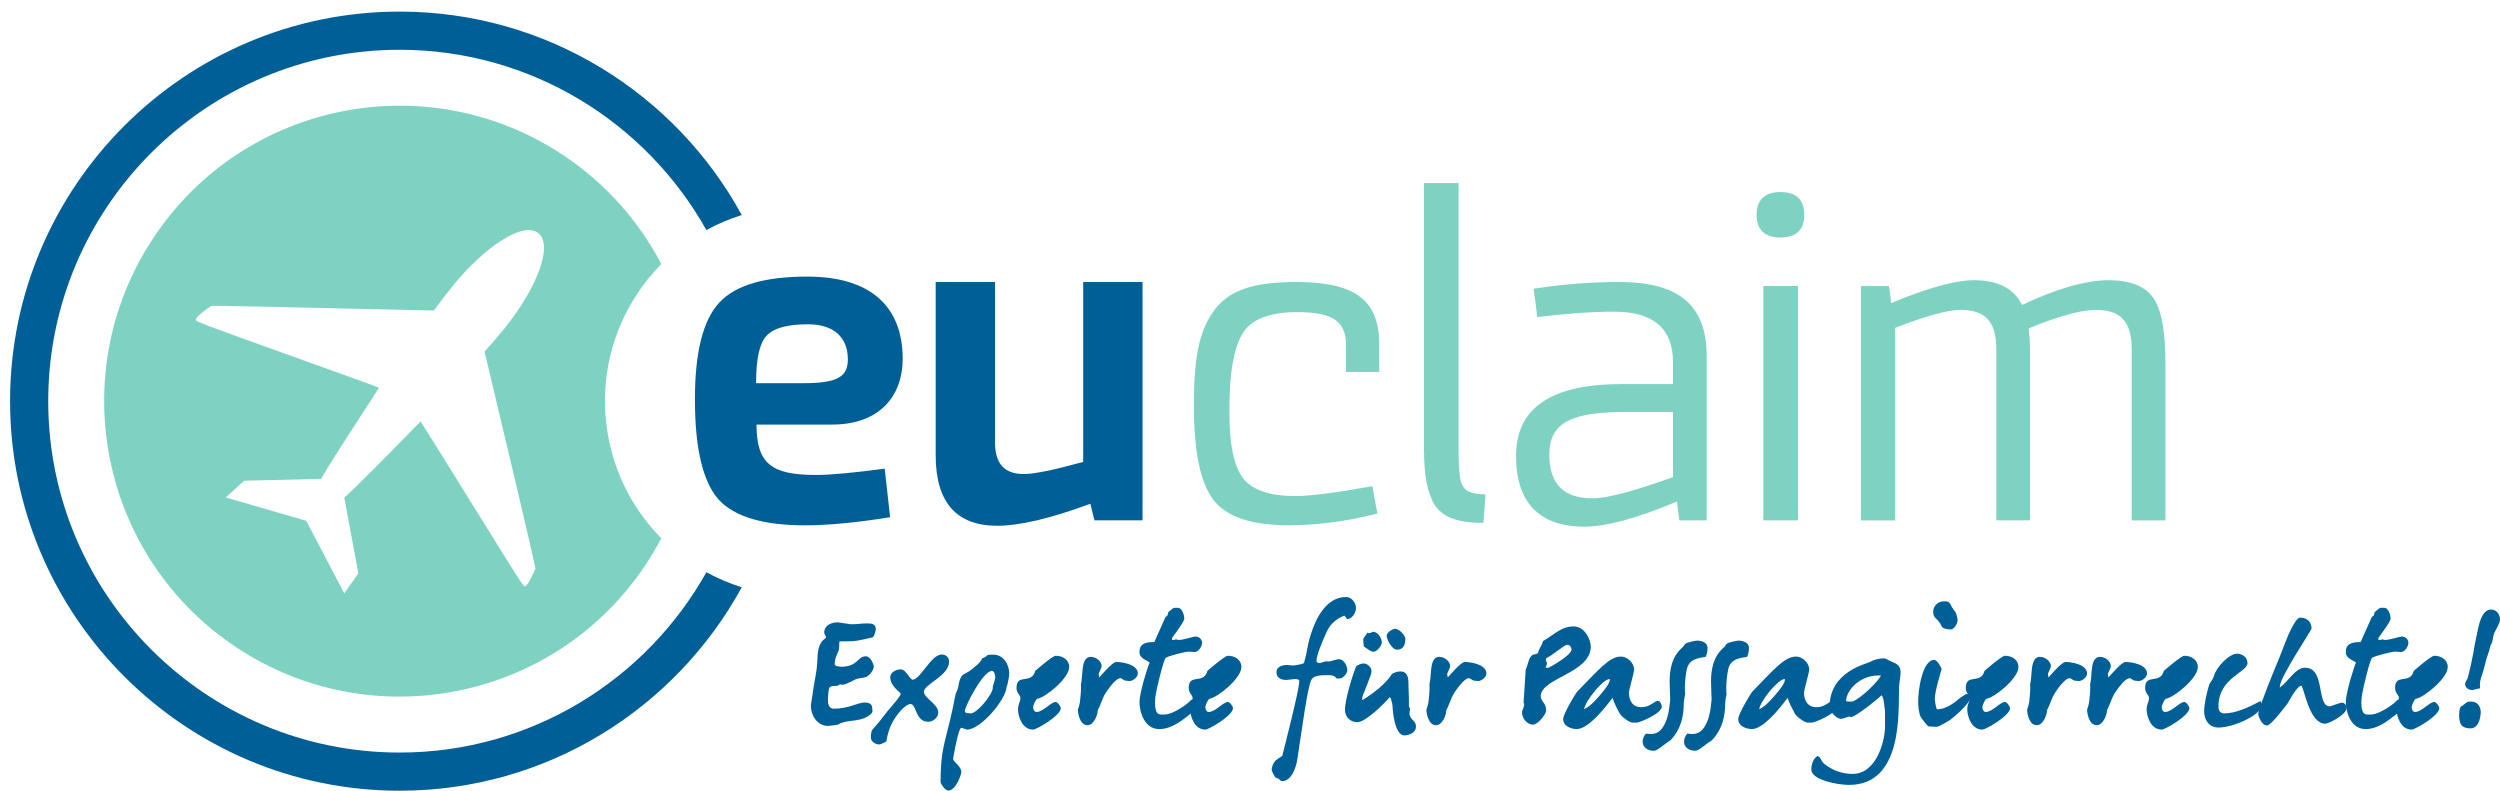
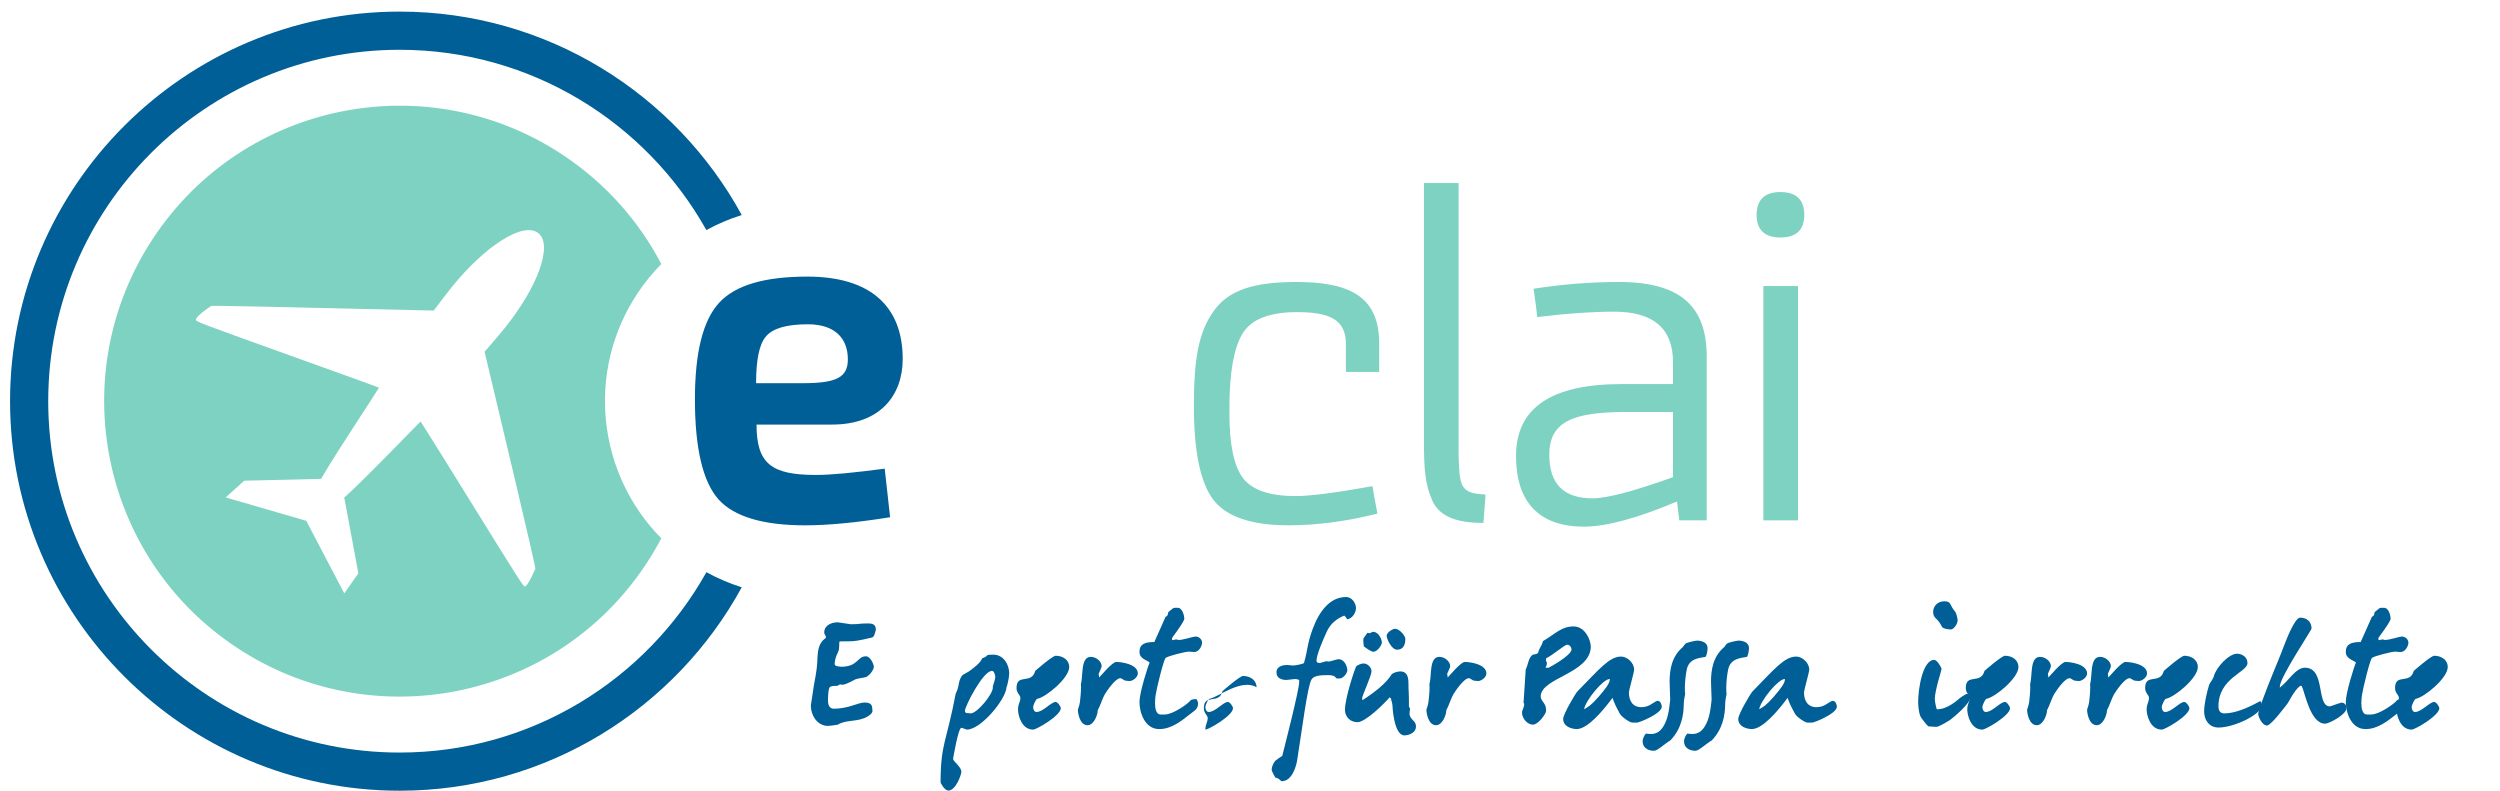
<svg xmlns="http://www.w3.org/2000/svg" version="1.1" id="Layer_1" x="0px" y="0px" viewBox="0 0 220.889 69.864" style="enable-background:new 0 0 220.889 69.864;" xml:space="preserve">
  <g>
    <g>
      <g>
        <path style="fill:#7ED2C1;" d="M56.333,25.907c-4.603,6.928-3.536,15.969,2.097,21.655c-0.416,0.791-0.875,1.569-1.38,2.329     c-7.979,12.008-24.179,15.271-36.187,7.293C8.857,49.206,5.589,33.007,13.567,20.999c7.978-12.007,24.179-15.273,36.186-7.295     c3.791,2.519,6.708,5.858,8.678,9.625C57.665,24.106,56.959,24.964,56.333,25.907z M31.664,50.653l-1.247-6.687     c1.327-1.191,3.765-3.686,5.388-5.348c0.591-0.605,1.12-1.146,1.357-1.379c0.468,0.713,2.408,3.841,4.29,6.876     c4.785,7.714,4.789,7.717,4.943,7.694c0.25-0.038,0.899-1.534,0.904-1.548c0.016-0.058,0.051-0.178-4.484-19.183     c0.732-0.834,1.328-1.533,1.728-2.028c2.988-3.692,4.319-7.401,3.03-8.445c-0.64-0.519-1.799-0.293-3.26,0.638     c-1.41,0.897-2.96,2.347-4.366,4.084c-0.398,0.493-0.959,1.222-1.622,2.113c-12.932-0.311-19.548-0.448-19.658-0.411     c-0.015,0.005-1.39,0.903-1.35,1.228c0.021,0.168,0.022,0.178,9.362,3.531c2.993,1.074,6.078,2.181,6.805,2.467     c-0.205,0.337-0.763,1.194-1.348,2.094c-1.248,1.918-2.949,4.53-3.768,5.959l-6.794,0.165l-1.631,1.478l7.118,2.067l3.358,6.411     L31.664,50.653z" />
        <path style="fill:#7ED2C1;" d="M114.548,24.916c-3.775,0-6.04,0.715-7.351,2.623c-1.311,1.868-1.709,4.212-1.709,8.345     c0,3.974,0.556,6.716,1.709,8.265c1.153,1.51,3.378,2.265,6.676,2.265c2.503,0,5.126-0.358,7.828-1.033     c-0.199-0.994-0.318-1.788-0.437-2.424c-3.298,0.596-5.563,0.874-6.795,0.874c-2.265,0-3.815-0.517-4.649-1.59     c-0.795-1.073-1.192-2.941-1.192-5.682v-0.556c0-3.1,0.397-5.285,1.152-6.517c0.755-1.272,2.384-1.908,4.808-1.908     c2.861,0,4.331,0.636,4.331,2.822v2.464h2.94v-2.503C121.859,26.387,119.515,24.916,114.548,24.916z" />
        <path style="fill:#7ED2C1;" d="M131.244,43.689c-2.248-0.084-2.279-0.737-2.37-3.434V16.174h-3.06v22.849     c0,2.543,0.119,3.815,0.755,5.246c0.676,1.43,2.236,1.933,4.5,1.933C131.054,46.248,131.28,43.705,131.244,43.689z" />
        <path style="fill:#7ED2C1;" d="M143.048,24.916c-2.503,0-5.007,0.199-7.55,0.596c0.159,1.113,0.278,1.947,0.318,2.503     c2.583-0.318,4.848-0.477,6.795-0.477c3.457,0,5.206,1.47,5.206,4.451v1.947h-4.53c-6.239,0-9.338,2.106-9.338,6.358     c0,4.093,2.066,6.239,6,6.239c1.987,0,4.729-0.755,8.226-2.225l0.199,1.669h2.424V31.513     C150.797,27.182,148.611,24.916,143.048,24.916z M147.816,42.163c-3.457,1.232-5.802,1.868-7.113,1.868     c-2.543,0-3.815-1.272-3.815-3.854c0-2.861,1.987-3.775,6.755-3.775h4.172V42.163z" />
        <path style="fill:#7ED2C1;" d="M157.313,16.969c-1.391,0-2.106,0.675-2.106,2.027c0,1.311,0.715,1.987,2.106,1.987     c1.391,0,2.106-0.675,2.106-1.987C159.419,17.644,158.704,16.969,157.313,16.969z" />
-         <path style="fill:#7ED2C1;" d="M190.215,26.268c-0.715-0.994-2.027-1.51-3.894-1.51c-1.987,0-4.53,0.715-7.669,2.185     c-0.715-1.47-2.146-2.185-4.252-2.185c-1.629,0-4.093,0.675-7.311,2.027c-0.04-0.437-0.08-0.914-0.199-1.51h-2.464v20.703h3.02     V28.97c2.742-1.073,4.689-1.59,5.762-1.59c2.185,0,3.179,0.994,3.179,3.497v15.1h2.98V31.275c0-0.835-0.04-1.59-0.119-2.265     c2.623-1.073,4.61-1.629,5.921-1.629c2.185,0,3.179,0.994,3.179,3.497v15.1h2.98V32.149     C191.328,29.248,190.97,27.261,190.215,26.268z" />
        <rect x="155.803" y="25.274" style="fill:#7ED2C1;" width="3.06" height="20.703" />
      </g>
      <g>
        <path style="fill:#005F96;" d="M35.308,66.492c-17.119,0-31.047-13.928-31.047-31.047c0-17.119,13.928-31.047,31.047-31.047     c11.634,0,21.788,6.436,27.104,15.93c1-0.546,2.047-0.99,3.126-1.328C59.695,8.3,48.335,1.025,35.308,1.025     c-18.979,0-34.419,15.44-34.419,34.419c0,18.979,15.44,34.42,34.419,34.42c13.027,0,24.386-7.274,30.23-17.974     c-1.067-0.335-2.112-0.777-3.123-1.332C57.099,60.054,46.944,66.492,35.308,66.492z" />
        <path style="fill:#005F96;" d="M61.4,35.288c0,4.371,0.715,7.312,2.106,8.862c1.391,1.51,3.934,2.265,7.63,2.265     c2.027,0,4.53-0.239,7.51-0.715l-0.477-4.292c-2.702,0.358-4.729,0.556-6.08,0.556c-3.934,0-5.245-0.994-5.245-4.451h6.676     c4.252,0,6.239-2.583,6.239-5.802c0-4.649-2.861-7.272-8.424-7.272c-3.775,0-6.358,0.755-7.789,2.305     C62.116,28.294,61.4,31.116,61.4,35.288z M67.679,29.725c0.596-0.715,1.828-1.073,3.696-1.073c2.344,0,3.537,1.192,3.537,3.099     c0,1.589-0.994,2.106-3.974,2.106h-4.133C66.805,31.791,67.083,30.4,67.679,29.725z" />
-         <path style="fill:#005F96;" d="M96.699,45.977h4.252V24.916h-5.245v15.895c-2.583,0.715-4.332,1.073-5.246,1.073     c-1.709,0-2.543-0.914-2.543-2.782V24.916h-5.245v15.299c0,4.173,1.828,6.239,5.444,6.239c1.947,0,4.689-0.636,8.226-1.947     C96.421,44.865,96.54,45.342,96.699,45.977z" />
      </g>
    </g>
  </g>
  <g>
    <path style="fill:#005F96;" d="M77.066,56.323c-1.325,0.316-1.617,0.34-2.066,0.34h-0.28c-0.097,0-0.365,0.012-0.547,0.012   c-0.049,0.219,0.012,0.559-0.085,0.839c-0.097,0.279-0.28,0.462-0.34,1.106v0.036c0,0.17,0.194,0.207,0.231,0.207   c0.11,0,0.231,0.048,0.34,0.048c1.507,0,1.41-0.923,2.188-0.923c0.425,0,0.705,0.766,0.705,0.923   c-0.049,0.413-0.51,0.851-0.705,0.912c-0.231,0.073-0.632,0.097-0.912,0.195c-0.17,0.073-0.839,0.486-1.203,0.486   c-0.122,0-0.025-0.036-0.134-0.036c-0.097,0-0.182,0.097-0.28,0.134H73.76c-0.134,0-0.267,0.013-0.413,0.085   c-0.158,0.109-0.17,0.692-0.182,0.887c0,0.061-0.012,0.17-0.012,0.279c0,0.328,0.073,0.766,0.523,0.766   c1.288,0,2.139-0.547,2.71-0.547c0.486,0,0.681,0.17,0.681,0.534c0,0.061,0.024,0.122,0.024,0.195c0,0.122-0.061,0.28-0.425,0.498   c-0.839,0.522-1.896,0.256-2.637,0.73c-0.304,0.06-0.778,0.109-0.875,0.109c-0.936,0-1.507-0.936-1.507-1.738v-0.097   c0.036-0.134,0.207-1.459,0.255-1.689c0.28-1.519,0.292-1.677,0.328-2.541c0.061-1.567,0.741-1.579,0.753-1.762v-0.012   c0-0.122-0.158-0.231-0.158-0.438v-0.036c0.061-0.644,0.717-0.839,1.203-0.839c0.097,0,1.045,0.17,1.143,0.17   c0.838,0,0.693-0.073,1.519-0.073c0.377,0,0.693,0.073,0.693,0.535v0.025C77.345,55.836,77.236,56.286,77.066,56.323z" />
-     <path style="fill:#005F96;" d="M81.635,61.11c0,0.584,1.264,1.094,1.264,1.836c0,0.461-0.462,0.826-0.887,0.826   c-1.155,0-1.021-1.567-1.556-1.567c-0.474,0-1.3,0.935-1.762,1.932c-0.073,0.17-0.279,0.692-0.377,1.373   c-0.231,0.134-0.498,0.267-0.656,0.267c-0.304,0-0.717-0.267-0.717-0.595c0-0.097,0.012-0.571,0.134-0.705   c0.826-0.923,1.142-1.41,1.325-1.628c0.498-0.584,1.179-1.337,1.179-1.568c0-0.073-0.924-0.668-0.924-1.422   c0-0.535,0.608-0.717,0.96-0.717c0.413,0,0.778,0.912,1.021,0.912c0.681,0,1.617-2.224,2.564-2.224c0.413,0,0.656,0.292,0.656,0.62   C83.859,59.725,81.635,60.455,81.635,61.11z" />
    <path style="fill:#005F96;" d="M88.939,60.697c-0.073,1.131-2.285,3.767-3.5,3.767c-0.097,0-0.389-0.157-0.498-0.157   c-0.279,0-0.729,2.735-0.729,2.735c0,0.255,0.729,0.692,0.729,1.154c0,0.255-0.498,1.653-1.142,1.653   c-0.365,0-0.693-0.693-0.693-0.705c0-3.451,0.534-3.598,1.337-7.863c0.364-0.68,0.17-0.996,0.535-1.556   c0.109-0.17,0.51-0.279,0.838-0.547c0.231-0.195,0.826-0.608,0.96-1.009c0.693-0.243,0.158-0.328,0.972-0.328   c0.985,0,1.422,0.96,1.422,1.652C89.17,59.859,88.988,60.637,88.939,60.697z M87.651,59.276c-0.815,0-2.394,3.159-2.394,3.524   c0,0.097,0.049,0.146,0.097,0.195c0.134,0,0.316,0.036,0.413,0.036c0.571,0,1.957-1.689,1.957-2.284   c0-0.025-0.012-0.037-0.012-0.061c0-0.036,0.231-0.693,0.231-0.875C87.943,59.81,87.882,59.276,87.651,59.276z" />
    <path style="fill:#005F96;" d="M91.649,61.743c-0.097,0.012-0.364,0.522-0.364,0.753c0,0.219,0.134,0.413,0.292,0.413   c0.595,0,1.276-0.887,1.702-0.887c0.182,0,0.449,0.413,0.449,0.547c0,0.657-2.151,1.896-2.443,1.896   c-1.009,0-1.337-1.239-1.337-1.786c0-0.462,0.207-0.657,0.207-1.021c0-0.255-0.34-0.413-0.34-0.862   c0-1.349,1.325-0.279,1.653-1.519c0.012-0.012,1.519-1.337,1.811-1.337c0.632,0,1.191,0.365,1.191,0.997   C94.469,59.92,92.403,61.609,91.649,61.743z" />
    <path style="fill:#005F96;" d="M99.792,60.175c-0.097,0-0.243-0.036-0.34-0.036c-0.121,0-0.353-0.219-0.449-0.219   c-0.474,0-1.24,1.191-1.385,1.422c-0.195,0.316-0.401,1.021-0.632,1.422v0.049c0,0.328-0.328,1.264-0.899,1.264   c-0.693,0-0.851-1.093-0.851-1.349c0-0.097,0.121-0.292,0.182-0.705c0.048-0.365,0.097-0.923,0.097-1.325   c0-0.097,0-0.195-0.012-0.267c0.219-0.705-0.049-2.394,0.875-2.394c0.486,0,0.96,0.414,0.96,0.827c0,0.097-0.17,0.449-0.267,0.669   l0.049,0.328c0.121-0.121,1.154-1.373,1.507-1.373c0.462,0,1.908,0.194,1.908,1.021C100.533,59.835,100.096,60.175,99.792,60.175z" />
    <path style="fill:#005F96;" d="M105.516,57.611c-0.097,0-0.364-0.036-0.486-0.036c-0.28,0-1.75,0.364-2.03,0.547   c-0.195,0.17-0.802,2.698-0.887,3.257c-0.024,0.122-0.061,0.426-0.061,0.73c0,0.486,0.097,1.021,0.486,1.021h0.377   c0.741,0,2.066-0.972,2.236-1.203c0.085-0.146,0.413-0.157,0.498-0.157h0.025c0.097,0,0.182,0.304,0.182,0.352   c0,0.51-0.243,0.608-0.656,0.936c-0.814,0.644-1.702,1.361-2.771,1.361c-1.337,0-1.75-1.567-1.75-2.394   c0-0.814,0.741-3.159,0.9-3.488c-0.28-0.231-0.9-0.34-0.9-0.936c0-0.692,0.474-0.874,1.313-0.874   c0.401-0.863,0.644-1.471,0.997-2.237c0.231-0.06,0.194-0.291,0.243-0.413c0.438-0.34,0.401-0.377,0.62-0.377h0.194   c0.462,0,0.596,0.778,0.596,0.96c0,0.28-1.045,1.629-1.082,1.702v0.134c0.012,0.012,0.012,0.024,0.012,0.036v0.012   c0,0.013,0,0.013,0.061,0.013c0.097,0,0.182-0.061,0.292-0.061c0.097,0,0.121,0.048,0.219,0.048c0.413,0,1.3-0.304,1.471-0.304   c0.389,0,0.595,0.304,0.595,0.547C106.209,57.064,105.942,57.611,105.516,57.611z" />
-     <path style="fill:#005F96;" d="M106.866,61.743c-0.097,0.012-0.365,0.522-0.365,0.753c0,0.219,0.134,0.413,0.292,0.413   c0.595,0,1.275-0.887,1.701-0.887c0.182,0,0.449,0.413,0.449,0.547c0,0.657-2.151,1.896-2.443,1.896   c-1.009,0-1.337-1.239-1.337-1.786c0-0.462,0.207-0.657,0.207-1.021c0-0.255-0.34-0.413-0.34-0.862   c0-1.349,1.325-0.279,1.653-1.519c0.012-0.012,1.519-1.337,1.811-1.337c0.631,0,1.191,0.365,1.191,0.997   C109.685,59.92,107.619,61.609,106.866,61.743z" />
+     <path style="fill:#005F96;" d="M106.866,61.743c-0.097,0.012-0.365,0.522-0.365,0.753c0,0.219,0.134,0.413,0.292,0.413   c0.595,0,1.275-0.887,1.701-0.887c0.182,0,0.449,0.413,0.449,0.547c0,0.657-2.151,1.896-2.443,1.896   c0-0.462,0.207-0.657,0.207-1.021c0-0.255-0.34-0.413-0.34-0.862   c0-1.349,1.325-0.279,1.653-1.519c0.012-0.012,1.519-1.337,1.811-1.337c0.631,0,1.191,0.365,1.191,0.997   C109.685,59.92,107.619,61.609,106.866,61.743z" />
    <path style="fill:#005F96;" d="M119.031,54.718c-0.061-0.073-0.121-0.218-0.255-0.328c-0.693,0.279-1.228,0.717-1.556,1.434   c-0.401,0.887-0.9,2.054-0.9,2.576c0,0.17,0.243,0.183,0.256,0.183c0.121,0,0.51-0.158,0.62-0.158c0.073,0,0.097,0.025,0.218,0.025   c0.097,0,0.741-0.207,0.839-0.207c0.583,0,0.79,0.705,0.79,0.985c0,0.279-0.401,0.717-0.645,0.717h-0.279   c-0.121,0-0.061-0.292-0.741-0.292c-0.62,0-1.275,0.013-1.495,0.377c-0.365,0.596-0.862,4.594-1.276,7.17   c-0.097,0.571-0.474,1.823-1.349,1.823c-0.097,0-0.182-0.157-0.34-0.243c-0.06-0.036-0.146-0.048-0.243-0.085   c-0.097-0.183-0.316-0.559-0.316-0.681c0-0.243,0.134-0.57,0.316-0.79c0.183-0.158,0.34-0.255,0.62-0.438   c0.243-0.972,1.495-5.833,1.495-6.526v-0.182c-0.134-0.049-0.256-0.085-0.353-0.085c-0.109,0-0.644,0.085-0.765,0.085   c-0.414,0-0.888-0.134-0.888-0.68c0-0.596,0.718-0.644,0.948-0.644c0.097,0,0.401,0.048,0.511,0.048   c0.17,0,0.948-0.134,0.972-0.231c0.34-1.13,0.256-1.617,0.778-3.026c0.584-1.568,1.532-2.795,2.941-2.795   c0.547,0,0.875,0.583,0.875,0.972C119.809,54.074,119.542,54.645,119.031,54.718z" />
    <path style="fill:#005F96;" d="M124.086,64.976c-0.923,0-1.057-2.516-1.057-2.674c0-0.134-0.097-0.365-0.134-0.608   c-0.048,0-0.061-0.037-0.109-0.085c-0.449,0.522-2.115,2.2-2.856,2.2c-0.632,0-1.094-0.486-1.094-1.082   c0-1.118,0.912-3.719,0.972-3.816c0.134-0.194,0.547-0.291,0.669-0.291c0.328,0,0.705,0.316,0.705,0.704   c0,0.353-0.827,2.151-0.827,2.346v0.121l0.049,0.061c1.154-0.753,2.053-1.483,2.527-2.224c0.097-0.182,0.559-0.304,0.778-0.304   c0.717,0,0.741,0.645,0.741,1.228v0.17c0,0.109,0,0.207,0.013,0.304c0.024,0.401,0.024,0.923,0.024,1.409   c0.013,0.013,0.061,0.11,0.097,0.158c0,0.158-0.048,0.304-0.048,0.462c0,0.097,0.024,0.195,0.085,0.304   c0.207,0.34,0.487,0.413,0.487,0.826C125.108,64.817,124.367,64.976,124.086,64.976z M121.353,57.586   c-0.256,0-0.827-0.462-0.851-0.474c-0.012-0.146-0.048-0.377-0.048-0.449c0-0.365,0-0.195,0.365-0.754   c0.036,0,0.109,0.037,0.182,0.037s0.243-0.122,0.316-0.122c0.487,0,0.779,0.656,0.779,0.948   C122.094,57.028,121.668,57.586,121.353,57.586z M123.431,57.404c-0.474,0-0.912-0.948-0.912-1.228c0-0.316,0.559-0.62,0.73-0.62   c0.413,0,0.923,0.62,0.923,0.9C124.172,56.748,124.111,57.404,123.431,57.404z" />
    <path style="fill:#005F96;" d="M130.589,60.175c-0.097,0-0.244-0.036-0.34-0.036c-0.122,0-0.353-0.219-0.45-0.219   c-0.474,0-1.239,1.191-1.385,1.422c-0.194,0.316-0.401,1.021-0.631,1.422v0.049c0,0.328-0.328,1.264-0.9,1.264   c-0.692,0-0.851-1.093-0.851-1.349c0-0.097,0.121-0.292,0.182-0.705c0.049-0.365,0.097-0.923,0.097-1.325   c0-0.097,0-0.195-0.012-0.267c0.218-0.705-0.049-2.394,0.875-2.394c0.486,0,0.96,0.414,0.96,0.827c0,0.097-0.17,0.449-0.267,0.669   l0.049,0.328c0.121-0.121,1.154-1.373,1.507-1.373c0.462,0,1.908,0.194,1.908,1.021C131.33,59.835,130.893,60.175,130.589,60.175z" />
    <path style="fill:#005F96;" d="M136.131,61.475v0.049c0,0.461,0.474,0.559,0.474,1.215v0.085c-0.012,0.256-0.692,1.203-1.166,1.203   s-0.96-0.535-0.96-1.07v-0.061c0.012-0.097,0.194-0.462,0.194-0.656c0-0.061-0.012-0.11-0.061-0.122l0.195-2.977   c0.219-0.389,0.231-1.082,0.644-1.3c0.085-0.036,0.328,0,0.462-0.183c0.048-0.34,0.352-0.656,0.413-1.009   c1.154-0.692,1.653-1.3,2.71-1.3c1.009,0,1.519,1.191,1.519,1.798v0.085C140.385,59.507,136.253,59.883,136.131,61.475z    M138.853,57.368c0-0.17-0.158-0.401-0.377-0.401c-0.256,0-1.191,0.862-1.872,1.203l-0.012,0.231   c0.061,0.049,0.085,0.122,0.085,0.207c0,0.122-0.061,0.267-0.122,0.389h0.279c0.122-0.061,1.981-1.07,2.018-1.605V57.368z" />
    <path style="fill:#005F96;" d="M144.651,63.845h-0.425c-0.231,0-0.948-0.498-1.106-0.79c-0.438-0.802-0.51-1.009-0.644-1.398   c-0.863,1.167-2.212,2.759-3.159,2.759c-0.414,0-1.203-0.195-1.203-0.9c0-0.413,1.093-2.26,1.264-2.43   c1.932-1.969,2.82-3.075,3.853-3.075c0.547,0,1.154,0.559,1.154,1.154c0,0.243-0.461,1.799-0.461,2.03   c0,0.692,0.316,1.288,1.094,1.288c0.656,0,0.972-0.353,1.288-0.51c0.061-0.036,0.122-0.049,0.17-0.049   c0.256,0,0.353,0.389,0.353,0.51C146.827,63.055,144.834,63.845,144.651,63.845z M139.96,62.666c0.34-0.182,0.595-0.316,1.3-1.118   c0.656-0.753,0.972-1.215,0.972-1.495v-0.061C141.637,59.992,140.094,61.888,139.96,62.666z" />
    <path style="fill:#005F96;" d="M150.703,58.036c-0.62,0.11-1.458,0.158-1.665,1.106c-0.097,0.486-0.17,1.07-0.17,1.628   c0,0.195,0,0.377,0.025,0.559c-0.049,0.231-0.122,0.608-0.122,0.887c-0.012,1.009-0.218,2.2-1.191,3.208   c-0.426,0.231-1.13,0.912-1.434,0.912c-0.584,0-1.009-0.304-1.009-0.827c0-0.291,0.182-0.595,0.291-0.692   c0.122,0.012,0.267,0.036,0.426,0.036c0.352,0,0.753-0.109,1.082-0.62c0.449-0.693,0.535-1.519,0.62-2.261   c0.013-0.073,0.013-0.17,0.013-0.267c0-0.377-0.049-0.9-0.049-1.471c0-1.033,0.17-2.223,1.167-3.062   c0.06-0.073,0.134-0.207,0.243-0.304c0.121-0.109,0.887-0.267,1.021-0.267c0.401,0,0.923,0.17,0.923,0.644   C150.873,57.502,150.813,57.842,150.703,58.036z" />
    <path style="fill:#005F96;" d="M154.361,58.036c-0.62,0.11-1.458,0.158-1.665,1.106c-0.097,0.486-0.17,1.07-0.17,1.628   c0,0.195,0,0.377,0.025,0.559c-0.049,0.231-0.122,0.608-0.122,0.887c-0.012,1.009-0.218,2.2-1.191,3.208   c-0.426,0.231-1.13,0.912-1.434,0.912c-0.584,0-1.009-0.304-1.009-0.827c0-0.291,0.182-0.595,0.291-0.692   c0.122,0.012,0.267,0.036,0.426,0.036c0.352,0,0.753-0.109,1.082-0.62c0.449-0.693,0.535-1.519,0.62-2.261   c0.013-0.073,0.013-0.17,0.013-0.267c0-0.377-0.049-0.9-0.049-1.471c0-1.033,0.17-2.223,1.167-3.062   c0.06-0.073,0.134-0.207,0.243-0.304c0.121-0.109,0.887-0.267,1.021-0.267c0.401,0,0.923,0.17,0.923,0.644   C154.531,57.502,154.471,57.842,154.361,58.036z" />
    <path style="fill:#005F96;" d="M160.122,63.845h-0.425c-0.231,0-0.948-0.498-1.106-0.79c-0.438-0.802-0.51-1.009-0.644-1.398   c-0.863,1.167-2.212,2.759-3.159,2.759c-0.414,0-1.203-0.195-1.203-0.9c0-0.413,1.093-2.26,1.264-2.43   c1.932-1.969,2.82-3.075,3.853-3.075c0.547,0,1.154,0.559,1.154,1.154c0,0.243-0.461,1.799-0.461,2.03   c0,0.692,0.316,1.288,1.094,1.288c0.656,0,0.972-0.353,1.288-0.51c0.061-0.036,0.122-0.049,0.17-0.049   c0.256,0,0.353,0.389,0.353,0.51C162.298,63.055,160.305,63.845,160.122,63.845z M155.432,62.666c0.34-0.182,0.595-0.316,1.3-1.118   c0.656-0.753,0.972-1.215,0.972-1.495v-0.061C157.108,59.992,155.565,61.888,155.432,62.666z" />
-     <path style="fill:#005F96;" d="M167.791,60.734c-0.073,2.03,0.413,8.617-4.424,8.617c-1.009,0-3.33-0.438-3.33-1.361   c0-0.256,0.085-0.9,0.535-1.192c0,0,0.109,0.013,0.218,0.134c0.109,0.158,0.219,0.414,0.353,0.523   c0.741,0.62,1.628,0.923,2.552,0.923c2.041,0,2.819-2.758,2.856-4.095V62.8c-0.097-0.449-0.06-1.045-0.291-1.373   c-0.097,0.109-2.272,1.932-2.735,1.932c-0.048,0-0.048-0.013-0.048-0.025s0-0.025-0.061-0.025c-0.073,0-0.632,0.207-0.741,0.207   c-0.462,0-1.021-0.704-1.021-1.069c0-3.136,3.281-3.78,3.633-3.986c0.316-0.195,0.79-0.292,1.179-0.292   c0.182,0,0.426,0.207,0.73,0.316c0.68,0.255,0.729,0.595,0.729,0.923v0.17C167.925,59.689,167.803,60.333,167.791,60.734z    M165.992,59.677c-1.605,0-2.832,1.227-2.88,2.248c0.012,0.049,0.157,0.061,0.304,0.061c0.134,0,0.267-0.012,0.291-0.012   c0.718-0.292,2.14-1.641,2.492-2.285C166.126,59.689,166.065,59.677,165.992,59.677z" />
    <path style="fill:#005F96;" d="M172.313,63.602c-0.073,0.048-0.972,0.62-1.228,0.62c-0.097,0-0.559-0.036-0.656-0.036   c-0.134,0-0.73-0.826-0.741-0.875c-0.17-0.413-0.195-0.923-0.207-1.275v-0.085c0-0.923,0.352-3.646,1.422-3.646   c0.256,0,0.644,0.68,0.644,0.814c0,0.097-0.596,1.896-0.596,2.65c0,0.218,0.134,0.851,0.183,0.899h0.085   c0.632,0,1.41-0.51,1.836-0.899c0.146-0.134,0.644-0.462,0.741-0.462c0.133,0,0.291,0.17,0.291,0.304   C174.087,62.18,172.556,63.42,172.313,63.602z M172.349,55.618c-0.097,0-0.487-0.036-0.644-0.134   c-0.134-0.049-0.219-0.328-0.353-0.498c-0.243-0.365-0.547-0.401-0.547-0.935c0-0.462,0.377-0.924,0.972-0.924   c0.68,0,0.425,0.304,0.996,0.948c0.085,0.097,0.195,0.62,0.195,0.717C172.969,55.119,172.64,55.618,172.349,55.618z" />
    <path style="fill:#005F96;" d="M175.521,61.743c-0.097,0.012-0.365,0.522-0.365,0.753c0,0.219,0.134,0.413,0.292,0.413   c0.596,0,1.276-0.887,1.701-0.887c0.183,0,0.45,0.413,0.45,0.547c0,0.657-2.151,1.896-2.443,1.896   c-1.008,0-1.336-1.239-1.336-1.786c0-0.462,0.207-0.657,0.207-1.021c0-0.255-0.34-0.413-0.34-0.862   c0-1.349,1.325-0.279,1.653-1.519c0.012-0.012,1.519-1.337,1.81-1.337c0.632,0,1.191,0.365,1.191,0.997   C178.341,59.92,176.275,61.609,175.521,61.743z" />
    <path style="fill:#005F96;" d="M183.664,60.175c-0.097,0-0.244-0.036-0.34-0.036c-0.122,0-0.353-0.219-0.45-0.219   c-0.474,0-1.239,1.191-1.385,1.422c-0.194,0.316-0.401,1.021-0.631,1.422v0.049c0,0.328-0.328,1.264-0.9,1.264   c-0.692,0-0.851-1.093-0.851-1.349c0-0.097,0.121-0.292,0.182-0.705c0.049-0.365,0.097-0.923,0.097-1.325   c0-0.097,0-0.195-0.012-0.267c0.218-0.705-0.049-2.394,0.875-2.394c0.486,0,0.96,0.414,0.96,0.827c0,0.097-0.17,0.449-0.267,0.669   l0.049,0.328c0.121-0.121,1.154-1.373,1.507-1.373c0.462,0,1.908,0.194,1.908,1.021C184.405,59.835,183.968,60.175,183.664,60.175z   " />
    <path style="fill:#005F96;" d="M188.963,60.175c-0.097,0-0.244-0.036-0.34-0.036c-0.122,0-0.353-0.219-0.45-0.219   c-0.474,0-1.239,1.191-1.385,1.422c-0.194,0.316-0.401,1.021-0.631,1.422v0.049c0,0.328-0.328,1.264-0.9,1.264   c-0.692,0-0.851-1.093-0.851-1.349c0-0.097,0.121-0.292,0.182-0.705c0.049-0.365,0.097-0.923,0.097-1.325   c0-0.097,0-0.195-0.012-0.267c0.218-0.705-0.049-2.394,0.875-2.394c0.486,0,0.96,0.414,0.96,0.827c0,0.097-0.17,0.449-0.267,0.669   l0.049,0.328c0.121-0.121,1.154-1.373,1.507-1.373c0.462,0,1.908,0.194,1.908,1.021C189.704,59.835,189.267,60.175,188.963,60.175z   " />
    <path style="fill:#005F96;" d="M191.369,61.743c-0.097,0.012-0.365,0.522-0.365,0.753c0,0.219,0.134,0.413,0.292,0.413   c0.596,0,1.276-0.887,1.701-0.887c0.183,0,0.45,0.413,0.45,0.547c0,0.657-2.151,1.896-2.443,1.896   c-1.008,0-1.336-1.239-1.336-1.786c0-0.462,0.207-0.657,0.207-1.021c0-0.255-0.34-0.413-0.34-0.862   c0-1.349,1.325-0.279,1.653-1.519c0.012-0.012,1.519-1.337,1.81-1.337c0.632,0,1.192,0.365,1.192,0.997   C194.189,59.92,192.122,61.609,191.369,61.743z" />
    <path style="fill:#005F96;" d="M199.038,63.262c-0.961,0.632-2.261,1.021-3.002,1.021c-0.863,0-1.288-0.68-1.288-1.422   c0-0.644,0.218-1.604,0.438-2.345c0.061-0.195,0.34-0.474,0.413-0.754c0.207-0.79,1.325-2.005,2.066-2.005   c0.365,0,0.912,0.256,0.912,0.827c0,0.826-2.564,1.3-2.564,3.828c0,0.328,0.122,0.62,0.51,0.62c0.912,0,2.006-0.438,3.124-1.057   c0.024-0.013,0.036-0.013,0.048-0.013c0.122,0,0.134,0.292,0.134,0.304C199.828,62.569,199.657,62.849,199.038,63.262z" />
    <path style="fill:#005F96;" d="M205.442,63.942c-1.337,0-1.787-2.795-2.079-3.342h-0.133c-0.548,0.413-0.997,1.435-1.155,1.617   c-0.182,0.218-1.409,1.884-1.774,1.884c-0.462,0-0.778-0.839-0.778-1.021c0-0.097,0.207-0.741,0.316-1.045   c0.717-1.993,1.568-3.877,2.006-5.081c0.097-0.255,0.899-2.382,1.385-2.382c0.595,0,1.008,0.365,1.008,0.96   c0,0.158-2.807,4.303-2.807,5.153c0,0.024,0.013,0.048,0.013,0.061c0.765-0.571,1.385-1.75,2.212-1.75   c1.848,0,0.972,3.415,2.2,3.415c0.097,0,0.887-0.328,1.057-0.328c0.231,0,0.414,0.207,0.414,0.486   C207.326,63.14,205.771,63.942,205.442,63.942z" />
    <path style="fill:#005F96;" d="M212.102,57.611c-0.097,0-0.365-0.036-0.486-0.036c-0.279,0-1.75,0.364-2.03,0.547   c-0.195,0.17-0.802,2.698-0.887,3.257c-0.025,0.122-0.061,0.426-0.061,0.73c0,0.486,0.097,1.021,0.486,1.021h0.377   c0.741,0,2.066-0.972,2.236-1.203c0.085-0.146,0.414-0.157,0.498-0.157h0.025c0.097,0,0.182,0.304,0.182,0.352   c0,0.51-0.243,0.608-0.656,0.936c-0.814,0.644-1.701,1.361-2.771,1.361c-1.337,0-1.75-1.567-1.75-2.394   c0-0.814,0.741-3.159,0.9-3.488c-0.279-0.231-0.9-0.34-0.9-0.936c0-0.692,0.474-0.874,1.313-0.874   c0.401-0.863,0.644-1.471,0.996-2.237c0.231-0.06,0.195-0.291,0.244-0.413c0.438-0.34,0.401-0.377,0.62-0.377h0.195   c0.461,0,0.595,0.778,0.595,0.96c0,0.28-1.045,1.629-1.082,1.702v0.134c0.013,0.012,0.013,0.024,0.013,0.036v0.012   c0,0.013,0,0.013,0.061,0.013c0.097,0,0.182-0.061,0.291-0.061c0.097,0,0.122,0.048,0.219,0.048c0.413,0,1.3-0.304,1.47-0.304   c0.389,0,0.596,0.304,0.596,0.547C212.795,57.064,212.528,57.611,212.102,57.611z" />
    <path style="fill:#005F96;" d="M213.451,61.743c-0.097,0.012-0.365,0.522-0.365,0.753c0,0.219,0.134,0.413,0.292,0.413   c0.596,0,1.276-0.887,1.701-0.887c0.183,0,0.45,0.413,0.45,0.547c0,0.657-2.151,1.896-2.443,1.896   c-1.008,0-1.336-1.239-1.336-1.786c0-0.462,0.207-0.657,0.207-1.021c0-0.255-0.34-0.413-0.34-0.862   c0-1.349,1.325-0.279,1.653-1.519c0.012-0.012,1.519-1.337,1.81-1.337c0.632,0,1.192,0.365,1.192,0.997   C216.271,59.92,214.204,61.609,213.451,61.743z" />
-     <path style="fill:#005F96;" d="M218.288,64.355c-0.912,0-1.009-0.535-1.009-1.215c0-0.51,0.134-0.692,0.134-0.692   c0.474-0.279,0.474-0.462,0.875-0.462c0.753,0,0.9,0.596,0.9,0.961C219.188,63.08,219.114,64.355,218.288,64.355z M220.39,55.909   c-0.146,0.316-0.097,0.802-0.316,1.058c-0.243,0.984-0.292,0.802-0.571,1.98c-0.195,0.814-0.389,1.009-0.389,1.592   c0,0.085,0,0.17,0.013,0.28c-0.183,0.012-0.608,0.157-0.68,0.157c-0.292,0-0.644-0.194-0.644-0.547c0-0.097,0.133-0.34,0.23-0.51   c0.571-2.224,0.487-2.443,0.839-4.011c0.122-0.547,0.353-2.053,1.227-2.053c0.511,0,0.79,0.461,0.79,0.875   C220.889,55.058,220.549,55.581,220.39,55.909z" />
  </g>
  <g>
</g>
  <g>
</g>
  <g>
</g>
  <g>
</g>
  <g>
</g>
  <g>
</g>
</svg>